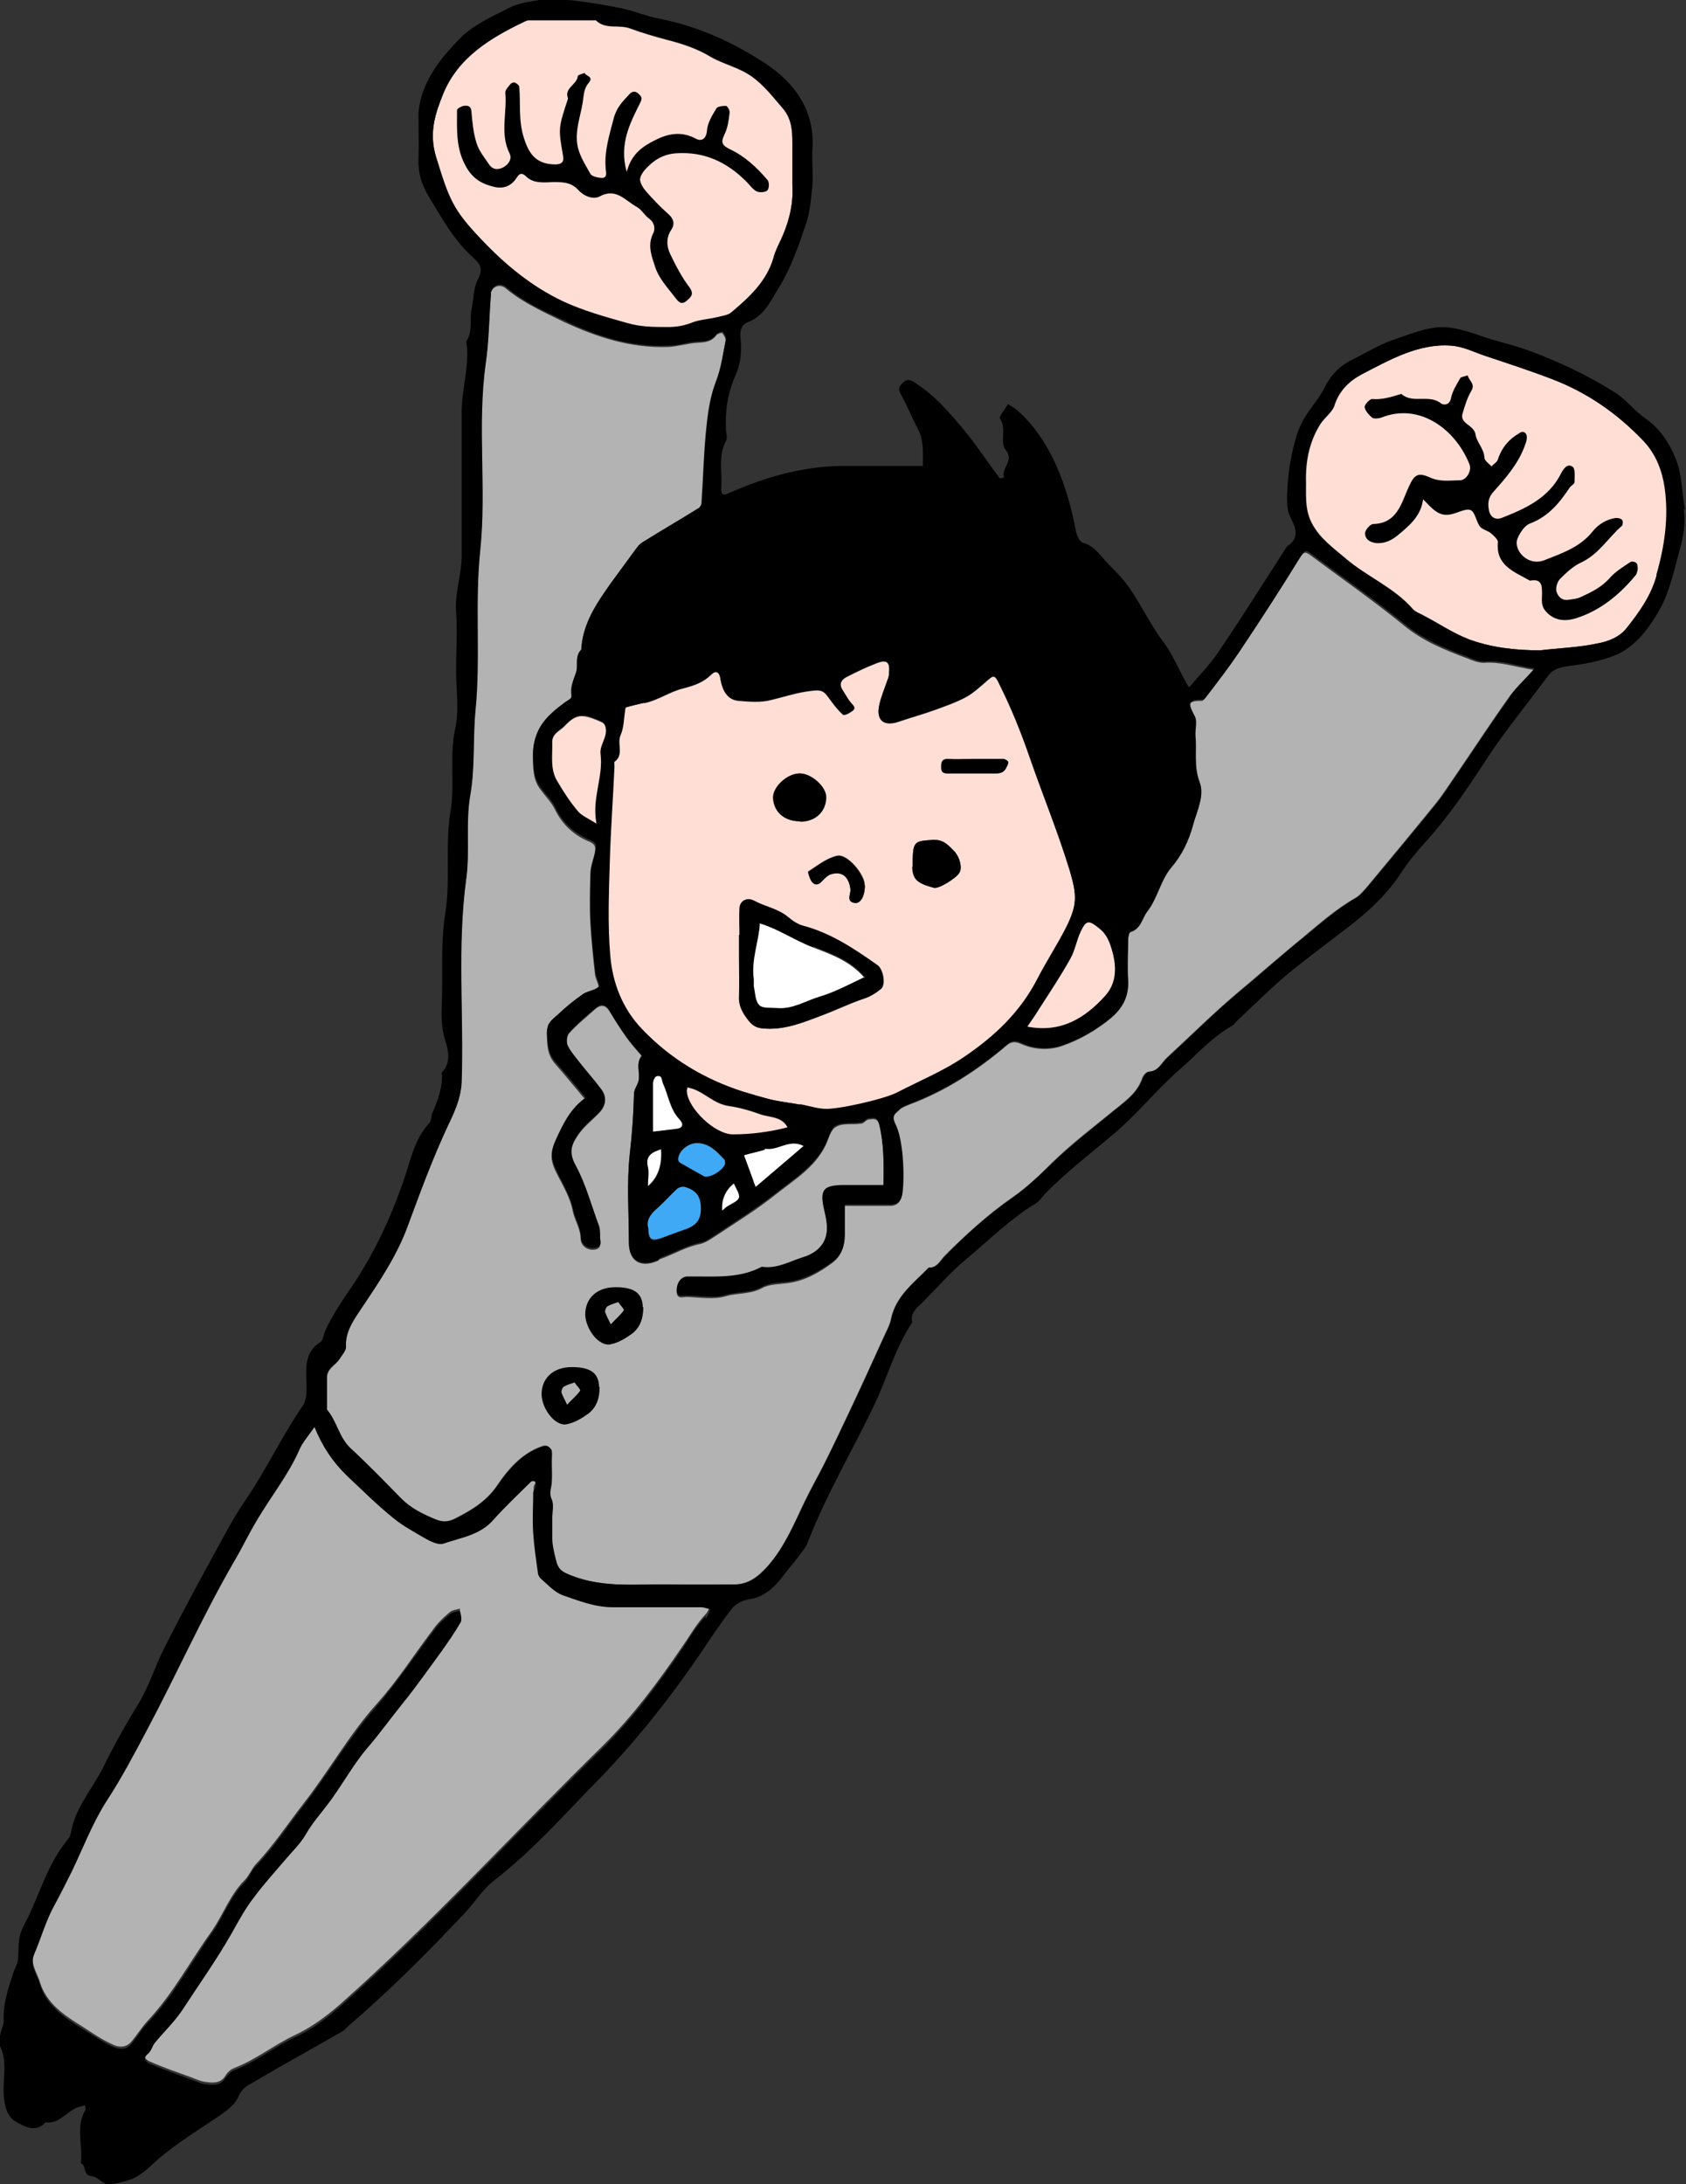
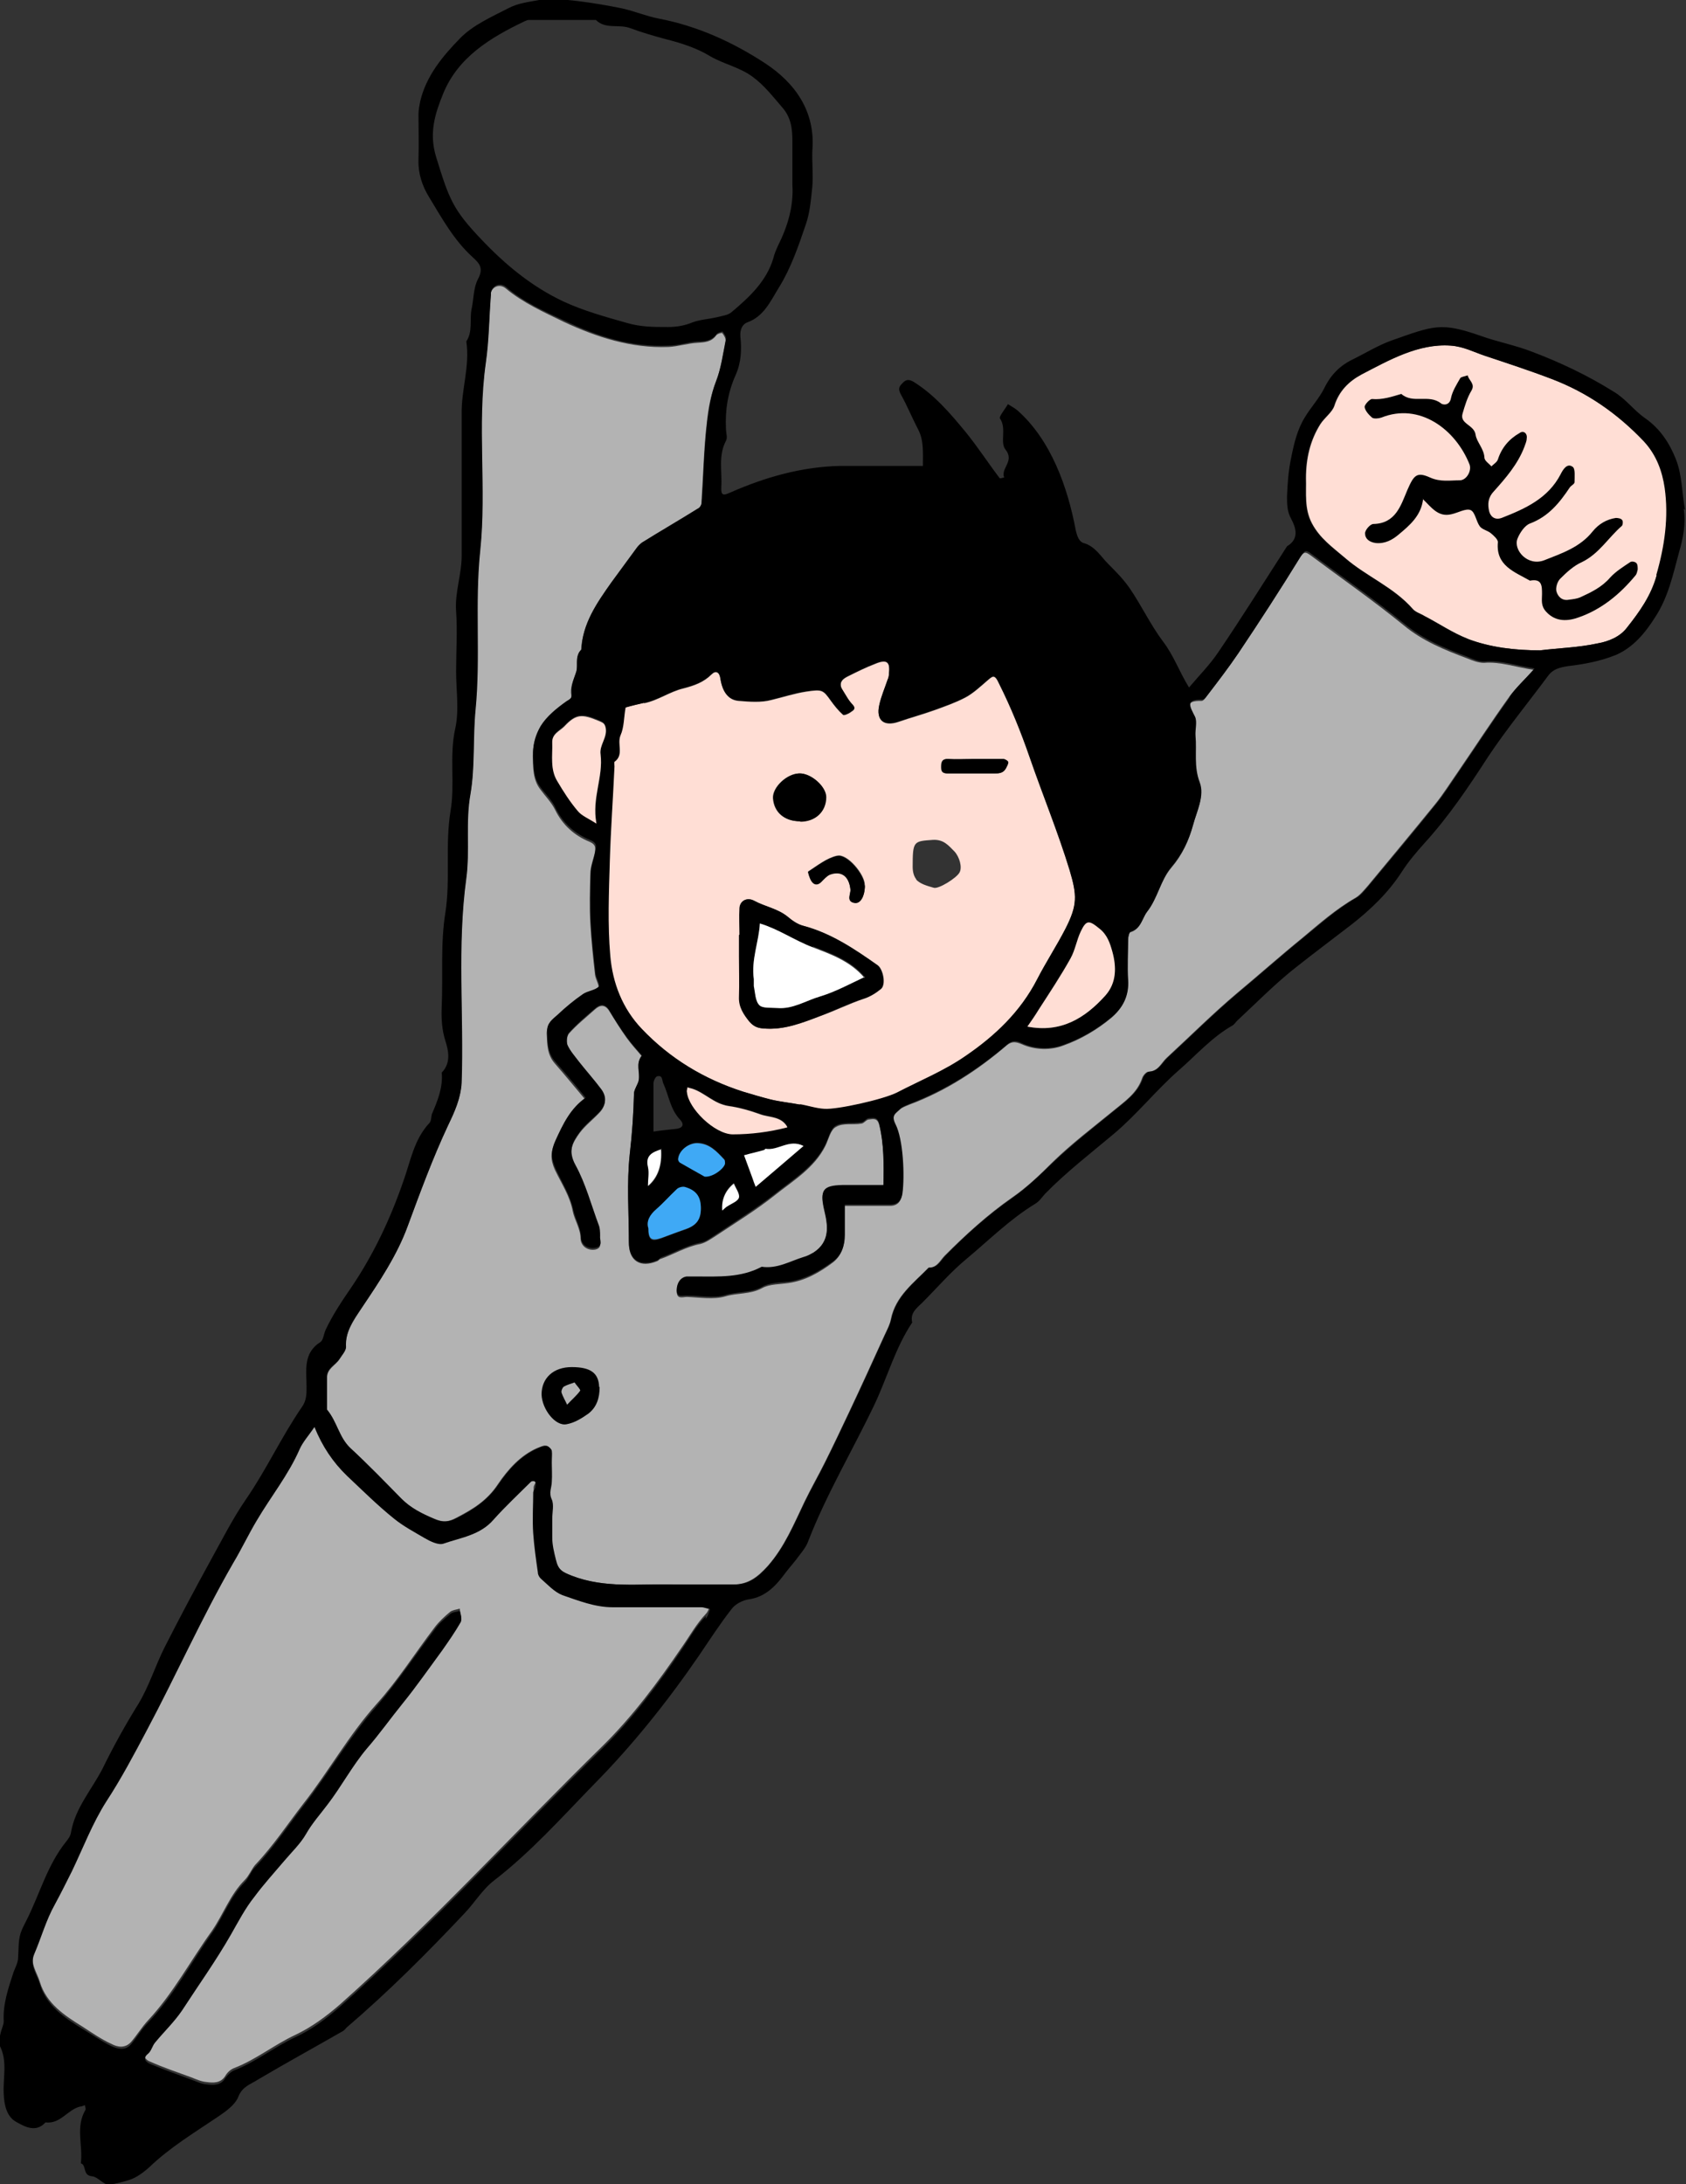
<svg xmlns="http://www.w3.org/2000/svg" width="363" height="470.2" version="1.1" viewBox="0 0 363 470.2">
  <rect x="0" y="0" width="363" height="470.2" fill="#333333" stroke="none" />
  <g>
    <g id="_レイヤー_1" data-name="レイヤー_1">
      <path d="M70.4,296.5v6.9c2,2.5,2.5,5.9,5,8.3,3.8,3.5,7.3,7.3,11,10.9,2,2,4.4,3.2,7,4.3,2,.9,3.3.7,4.9-.2,3.5-1.8,6.6-3.7,8.9-7.2,2.1-3.1,4.8-6.2,8.5-7.8.6-.2,1.3-.6,1.8-.5.5,0,1.1.6,1.2,1,.2.8,0,1.7,0,2.6,0,1.4.1,2.8,0,4.1-.1,1.3-.8,2.4,0,3.9.5,1.1.1,2.7.1,4.1s0,2.8,0,4.1c0,1.6.4,3.2.8,4.8.6,2.2,1.4,2.6,3.4,3.4,7.2,2.8,14.6,1.7,21.9,1.9,4.3.1,8.6,0,12.9,0,3.3,0,5.3-1.6,7.5-4,3.6-4.1,5.6-9,7.9-13.8,1.4-2.9,3-5.7,4.4-8.5,1.8-3.6,3.5-7.2,5.2-10.8,2.6-5.5,5.1-11,7.6-16.5.5-1.1,1.2-2.3,1.4-3.5,1-5,4.9-7.8,8.1-11.1,1.9,0,2.5-1.6,3.5-2.6,4.5-4.5,9.2-8.8,14.5-12.5,3.2-2.2,6-4.9,8.7-7.6,4.1-4,8.6-7.4,13-11,2.4-2,5.2-3.8,6.3-7.1.2-.6.9-1.4,1.4-1.4,2.1-.1,2.7-1.9,3.9-3,5-4.6,9.8-9.4,15-13.8,4.8-4,9.4-8.1,14.2-12,3.6-3,7.2-6.2,11.4-8.6,1-.6,1.8-1.6,2.6-2.5,4.9-5.9,9.8-11.8,14.6-17.7,1.7-2.1,3.2-4.5,4.8-6.8,3.7-5.4,7.2-10.8,11-16.1,1.4-2,3.3-3.7,5.4-6-4-.6-7.2-1.8-10.7-1.5-1.2,0-2.5-.5-3.7-1-4.8-1.8-9.5-3.7-13.6-7.1-6.5-5.3-13.4-10.1-20.1-15.1-1-.7-1.3-.8-2.2.5-4.3,7-8.8,14-13.4,20.8-2.1,3.1-4.4,6.1-6.7,9.1-.3.4-.7,1-1.1,1-3.8-.1-2.7,1.5-1.6,3.7.6,1.1,0,2.7.2,4.1.3,3.3-.4,6.6.9,10,1.1,3-.6,6.1-1.4,9.1-.9,3.3-2.3,6.3-4.6,9-2.4,2.8-3,6.7-5.3,9.6-1.1,1.4-1.3,3.6-3.5,4.3-.3,0-.5,1.1-.6,1.7,0,2.9-.2,5.9,0,8.8.2,3.3-1.1,5.8-3.5,7.9-3.1,2.6-6.7,4.7-10.4,6-2.6,1-6,1-8.9-.3-1.2-.5-2.1-.7-3.2.2-6.3,5.4-13.2,9.9-21,12.8-.7.3-1.6.6-2.1,1.1-.8.8-2,1.3-1,3.3,1.7,3.3,2,11.2,1.5,14.9-.2,1.5-.9,2.5-2.6,2.5-3.1,0-6.2,0-9.8,0,0,2.4,0,4.5,0,6.5,0,2.3-.7,4.3-2.5,5.7-2.8,2.1-5.9,3.9-9.5,4.4-1.9.3-4.1.2-5.7,1.1-2.6,1.4-5.4,1-8,1.8-2.5.7-5.5.2-8.2.1-.9,0-2.2.6-2.2-1.2,0-1.5.8-2.8,2.1-2.9.7,0,1.4,0,2.1,0,4.8,0,9.7.3,14.1-2.1,3.3.5,6-1.2,9-2.1.8-.2,1.5-.6,2.2-1,3.5-2.3,3.1-5.8,2.3-9.1-1-4.3-.5-5.3,3.8-5.4,2.9,0,5.8,0,8.9,0,.1-4.6.2-8.9-.9-13.2-.4-1.6-1.3-1.3-2.2-1.2-.6,0-1.1.9-1.7.9-1.8.3-3.9-.2-5.4.7-1.2.6-1.6,2.7-2.3,4.1-2.4,4.8-7,7.5-11,10.7-3.9,3.1-8.3,5.8-12.5,8.6-1.1.7-2.2,1.5-3.4,1.8-3.1.6-5.7,2.2-8.5,3.2-.3,0-.5.4-.8.5-3.6,1.5-6.1,0-6.1-3.9,0-6.4-.5-12.8.2-19.1.5-4.4.8-8.7.9-13,0-.9.7-1.8,1-2.7.4-1.8-.8-3.8.7-5.4-1.1-1.3-2.3-2.6-3.3-4-1.3-1.8-2.5-3.8-3.7-5.7-.9-1.5-2-1.4-3.1-.4-1.9,1.7-3.9,3.3-5.6,5.2-.5.6-.6,2-.3,2.7.6,1.3,1.6,2.5,2.5,3.6,1.5,2,3.2,3.8,4.7,5.8,1.2,1.7,1.1,3.4-.3,4.9-1.4,1.5-3.1,2.8-4.3,4.4-1.5,2.1-2.7,4.1-1,7.2,2.2,4,3.4,8.5,5,12.9.3.8.4,1.7.3,2.5-.1.9.7,2.1-.9,2.5-1.5.3-3.1-.6-3.2-2.3,0-2.2-1.3-4-1.7-6-.6-3.2-2.4-5.9-3.8-8.8-1-2.2-1-3.8,0-6,1.6-3.5,3.2-6.9,6.5-9.2-2.2-2.6-4.3-5.2-6.5-7.7-1.7-1.9-1.7-4.1-1.8-6.5,0-1.9,1.3-2.7,2.3-3.7,1.7-1.6,3.5-3,5.4-4.4,1-.7,2.6-.8,3.4-1.6.4-.4-.6-2-.7-3-.4-3.6-.8-7.3-1-10.9-.2-3.6-.1-7.2,0-10.8,0-1.6.7-3.2,1-4.7.1-.9.2-1.6-1.2-2.2-3.2-1.3-5.8-3.6-7.4-6.9-.8-1.6-2.1-2.9-3.2-4.4-1.6-2.1-1.5-4.6-1.6-7.1,0-2.3.6-4.4,1.6-6.1,1.3-2.1,3.4-3.8,5.5-5.3.8-.5,1.3-.7,1.2-1.7-.3-1.7.4-3.2,1-4.8.5-1.5-.4-3.4,1.1-4.7.2-5.7,3.3-10,6.4-14.4,1.8-2.5,3.7-5,5.5-7.5.3-.4.7-.8,1.1-1.1,4-2.4,8-4.8,12-7.3.4-.3.8-.9.9-1.4.4-5.9.5-11.8,1.2-17.7.3-2.8.8-5.7,1.9-8.5,1.1-2.8,1.5-5.9,2.1-8.9.1-.5-.3-1.2-.7-1.7,0-.1-1,.1-1.3.5-1,1.4-2.4,1.5-4,1.6-2.1.1-4.2.8-6.3.9-8,.3-15.4-2.1-22.5-5.4-4.3-2.1-8.8-4.1-12.5-7.2-1.3-1.1-3-.4-3.3,1.2,0,.2,0,.3,0,.5-.3,4.9-.4,9.7-1.1,14.6-1.9,13.4.2,27-1.2,40.4-1.2,11.5,0,22.9-1,34.2-.6,6.1,0,12.2-1.1,18.1-1.1,6.1,0,12.2-.9,18.2-2,14.7-.4,29.4-1,44-.1,3.3-1.5,6.2-2.9,9.1-3.3,7.1-6,14.4-8.7,21.7-2.3,6.3-6.2,12-9.9,17.6-1.7,2.6-3.5,5.1-3.4,8.4,0,.8-.8,1.7-1.3,2.5-.9,1.4-2.7,2-2.7,4.1Z" fill="#b3b3b3" fill-rule="evenodd" />
      <path d="M67.7,306.7c-1.2,1.8-2.5,3.1-3.2,4.8-2.3,5.6-6.1,10.2-9.2,15.3-1.8,3-3.4,6.2-5.1,9.2-6.8,11.8-12.3,24.2-18.7,36.2-2.7,5.1-5.4,10.2-8.6,15.1-3,4.6-5,10-7.4,15-1.2,2.4-2.4,4.9-3.7,7.2-1.9,3.4-2.8,7.1-4.4,10.6-1.1,2.5.6,4.5,1.2,6.6,1.4,4.6,5.3,7.2,9.2,9.6,2,1.3,4,2.7,6.2,3.7,1.3.7,2.9,1,4.2-.4,1.3-1.5,2.3-3.2,3.7-4.7,5.4-5.8,9.1-12.8,13.7-19.2,2.5-3.6,3.9-7.8,7.1-11,.9-.9,1.4-2.2,2.2-3.2,3.9-4.1,7-8.8,10.4-13.2,5.5-7,9.8-14.8,15.8-21.5,4.6-5.1,8.3-11,12.5-16.5.9-1.2,2.1-2.3,3.3-3.3.5-.4,1.4-.5,2.1-.7,0,.8.5,1.8.2,2.4-1.2,2.1-2.5,4.1-4,6.1-2.8,3.8-5.5,7.8-8.5,11.4-2.6,3.2-5,6.6-7.7,9.7-3.2,3.8-5.5,8.1-8.5,12.1-1.5,2-3.3,4-4.6,6.3-1.2,2.1-3.1,3.9-4.7,5.8-2.1,2.6-4.4,5.1-6.4,7.7-1.9,2.6-3.5,5.5-5.1,8.2-3.2,5.6-7,10.9-10.5,16.3-1.6,2.5-3.9,4.6-5.8,6.9-.6.7-.8,1.9-1.5,2.4-1.4,1.1-.4,1.9.4,2.2,2.9,1.3,5.9,2.3,8.9,3.4,1,.4,2.1.9,3.2,1,1.5.2,3.1.3,4.1-1.3.4-.7,1.1-1.4,1.9-1.7,4.7-1.8,8.6-5,13.1-7.1,3.6-1.7,6.7-4,9.7-6.6,19.8-17.6,37.6-37.1,56.5-55.6,6.5-6.4,12-13.8,17.1-21.3,1.7-2.4,3.1-5,5.2-7.2.5-.5.7-1.4,1-2.1-.6-.2-1.2-.4-1.9-.4-3.4,0-6.9,0-10.3,0s-5.9,0-8.8,0c-3.8,0-7.4-1.3-10.8-2.6-1.8-.6-3.2-2.3-4.7-3.6-.3-.3-.6-.8-.6-1.3-.4-2.8-.8-5.6-1-8.4-.2-2.9,0-5.9,0-8.8,0-.4.4-.9.5-1.3,0-.3,0-.8-.1-1-.2-.2-.8-.1-.9,0-2.7,2.7-5.5,5.2-8,8.1-2.9,3.3-7.1,3.8-10.8,5.2-1.1.4-2.9-.5-4.1-1.2-2.2-1.4-4.5-2.5-6.6-4.2-3.5-2.9-6.8-6.1-10.1-9.2-3-2.9-5.2-6.3-7-10.5Z" fill="#b3b3b3" fill-rule="evenodd" />
      <path d="M138.7,151.4c3-.6,5.5-2.5,8.5-3.2,2.3-.6,4.3-1.3,6-3,.9-.9,1.7-.5,1.9.9.4,2.7,1.6,4.6,3.9,4.8,2.4.2,4.9.4,7.1-.2,2.5-.6,4.9-1.4,7.5-1.8,3.4-.5,3.6-.4,5.3,2,.8,1.1,1.6,2.1,2.6,3,.2.2,1.2-.2,1.7-.6.4-.3,1.2-.6.4-1.5-.9-.9-1.5-2.1-2.2-3.2-.8-1.2-.4-2.2,1-2.9,2-1,4-2,6.1-2.8,2.4-1,3.2-.4,2.9,2.1,0,.5-.1,1-.3,1.4-.6,1.8-1.4,3.6-1.8,5.5-.7,3.2,1,4.6,4.2,3.5,2.6-.9,5.2-1.6,7.7-2.5,2.2-.8,4.5-1.6,6.6-2.7,1.7-.9,3.2-2.3,4.7-3.6,1.2-1,1.6-1.6,2.6.6,2.6,5.2,4.7,10.4,6.6,15.9,2.8,8.1,6.1,16.1,8.6,24.3,1.6,5.4,1.7,7.5-.9,12.6-1.9,3.7-4.2,7.2-6.1,10.9-3.6,7-9.1,12.2-15.4,16.5-4.6,3.2-9.8,5.3-14.8,7.9-3,1.5-12.9,3.7-15.6,3.5-1.8-.1-3.5-.7-5.3-1-2.1-.4-4.2-.6-6.3-1.1-2-.5-4-1.1-6-1.7-8.4-2.7-15.7-7.1-21.8-13.5-4.2-4.4-6.3-9.9-6.8-15.7-.6-6.8-.3-13.8-.1-20.6.2-6.7.7-13.5,1-20.2,0-.3-.1-.9,0-1,2.1-1.5.5-3.8,1.3-5.7.8-1.8.7-3.9,1.1-6,1.4-.4,2.7-.7,4-1ZM159.2,214.6c0,2.2,1,3.7,2.2,5.3.8,1,1.6,1.4,3,1.5,4.4.4,8.4-1.2,12.3-2.7,3.1-1.1,6.1-2.6,9.3-3.7,1.3-.4,2.6-1.2,3.7-2.1,1.1-.9.5-4.2-.7-5.1-5-3.5-10-6.9-16-8.5-1.2-.3-2.4-1.1-3.3-1.9-2.2-1.8-4.9-2.2-7.3-3.5-1.5-.8-3,0-3.1,1.6-.1,1.9,0,3.8,0,5.7v4.6c0,2.9,0,5.8,0,8.7ZM177.8,171.6c0-2.3-3.3-5.2-5.8-5.1-2.7.1-5.7,3-5.6,5.3.2,3.1,2.5,5,5.8,5,3.3,0,5.6-2.2,5.6-5.3ZM197.2,189.3c.9,1,2.4,1.4,3.8,1.8,1,.4,5-2.1,5.6-3.3.6-1.1,0-3.3-1.1-4.5-1.3-1.3-2.3-2.6-4.6-2.5-4.2.3-4.4.2-4.4,5.8,0,.3,0,1.8.8,2.7ZM180.2,184.2c-2.2.5-4.2,2.1-6.2,3.4-.1,0,.3,1.4.7,2,.5.8,1.3,1,2.1.2.6-.6,1.2-1.3,1.9-1.6,2.5-.9,4.1.4,4.4,3.2.1,1-1,2.6.9,2.9,1.2.2,2.1-1.3,2.2-3.3,0-.2,0-.3,0-.5,0-2.3-3.8-6.8-5.9-6.3ZM204.2,163.4c-1.5-.1-1.6.7-1.6,1.8,0,1.2.6,1.3,1.6,1.3,3.2,0,6.5,0,9.7,0,1.1,0,2,0,2.6-1.1.2-.4.5-.9.5-1.3,0-.3-.7-.7-1-.7-2.2,0-4.4,0-6.7,0s-3.4.1-5.1,0Z" fill="#ffded5" fill-rule="evenodd" />
-       <path d="M170.6,39.8c.3,4.7-1,9-3.1,13.2-.4.9-.8,1.8-1,2.7-1.5,5-5.2,8.4-9,11.6-.8.7-2.1.8-3.2,1.1-1.7.4-3.6.5-5.2,1.1-1.7.7-3.4,1-5.3,1-3,0-5.9,0-8.9-.9-4.6-1.3-9.3-2.6-13.6-4.6-6.8-3.2-12.5-7.9-17.7-13.4-6.1-6.4-6.9-8.6-9.7-17.7-1.6-5.2-.2-9.4,1.5-13.6,3.2-7.9,10.2-12.1,17.5-15.6.3-.1.6-.3.9-.3,4.8,0,9.6,0,14.5,0,2.1,2.1,5,.8,7.5,1.8,2.4.9,5.2,1.7,7.8,2.4,3.2.8,6.5,1.9,9.3,3.6,2.9,1.7,6.2,2.3,9.1,4.4,2.6,1.9,4.4,4.3,6.4,6.6,2.4,2.7,2.2,5.8,2.2,8.9,0,1.2,0,2.4,0,3.6s0,2.8,0,4.1Z" fill="#ffded5" fill-rule="evenodd" />
      <path d="M316,137.5c-3.3-1.3-6.2-3.3-9.3-4.9-.8-.5-1.9-.8-2.5-1.5-4.1-4.7-10-7-14.6-11-2.7-2.3-5.4-4.2-7.1-7.4-1.7-3.2-1.2-6.5-1.3-9.8,0-4.2.9-8.1,3.1-11.6.9-1.4,2.5-2.5,3-3.9,1-3.2,3.1-5.3,5.9-6.8,5.8-3,12.2-6.7,19.2-6.2,2.8.2,5,1.4,7.4,2.2,4.8,1.6,9.7,3.2,14.4,5,7.6,2.9,14.1,7.4,19.8,13.4,2.8,3,4,6.6,4.5,10,.9,6.3,0,12.6-1.8,18.8-1.2,4.4-3.7,7.9-6.4,11.3-1.5,2-4,3-6.3,3.4-4.1.9-8.3,1-12.4,1.5-5.4,0-10.7-.6-15.7-2.5Z" fill="#ffded5" fill-rule="evenodd" />
      <path d="M362.8,109.8c-.7-3.7-.6-7.5-2-11-1.4-3.5-3.4-6.5-6.5-8.7-2.5-1.7-4.2-4.2-6.9-5.8-5.6-3.5-11.5-6.3-17.6-8.6-3.6-1.4-7.4-2.1-11-3.4-8.6-3-10.1-2.2-19.2,1-2.8,1-5.4,2.6-8.2,4-2.8,1.3-4.8,3.3-6.2,6.1-1.1,2.3-3,4.3-4.3,6.5-1.6,2.6-2.3,5.6-2.9,8.6-.6,2.8-.8,5.6-.9,8.4,0,1.6,0,3.2.9,4.8,1,1.9,1.8,4.3-.9,5.9-4.9,7.6-9.7,15.3-14.8,22.8-1.8,2.7-4.2,5.1-6.3,7.6-2.1-3.4-3.3-6.9-5.6-9.9-2.7-3.6-4.6-7.7-7.2-11.5-1.4-2-3-3.6-4.6-5.2-1.6-1.6-2.8-3.8-5.3-4.5-1-.3-1.4-1.5-1.7-2.8-1.7-9.1-5.3-19.4-12.6-25.8-.6-.5-1.4-.9-2-1.3-.6,1.1-2,2.7-1.7,3.1,1.5,2.2-.1,5.1,1.2,6.7,2,2.5-1.1,4-.3,6-.3,0-.9.3-1,.1-2.5-3.3-4.7-6.7-7.3-9.9-3.3-4-6.7-8-11.2-10.8-1.2-.7-1.8-.4-2.5.4-.7.7-.8,1.2-.3,2.2,1.4,2.5,2.5,5.2,3.8,7.7,1.2,2.3,1,4.8,1,7.8h-10.1c-2.6,0-5.2,0-7.8,0-8.2.2-16,2.4-23.5,5.7-1.7.8-2.1.6-2-1.2.2-3.3-.7-6.7,1-9.9.4-.7,0-1.7,0-2.6-.2-4,.4-7.8,2.1-11.6,1.2-2.7,1.3-5.5,1-8.3-.1-1.4.4-2.6,1.5-3,3.6-1.3,5-4.6,6.8-7.5,2.6-4.2,4.2-8.9,5.8-13.6.9-2.6,1.1-5.4,1.4-8.2.2-2.6-.1-5.2,0-7.7.7-8.5-3.8-14.6-10.2-18.8-6.9-4.5-14.5-8-22.9-9.6-2.6-.5-5.2-1.6-7.9-2.2-5.4-1.1-14.1-2.5-17.8-1.8-2.2.4-4.6.7-6.5,1.7-3.7,1.9-7.8,3.7-10.6,6.6-3.7,3.8-7.2,8-8.5,13.4-.2,1-.4,2-.4,2.9,0,3.3.1,6.6,0,9.8-.1,2.9.8,5.6,2.2,7.9,2.8,4.6,5.4,9.4,9.5,13.1,1.4,1.3,2.4,2.3,1.1,4.7-1,1.9-.9,4.4-1.4,6.6-.4,2.2.3,4.7-1.1,6.8.8,5.3-1.1,10.4-1,15.6,0,10.2,0,20.3,0,30.5,0,4.1-1.5,7.9-1.2,12,.3,4.3,0,8.6,0,12.9s.7,8.4-.2,12.4c-1.3,5.9,0,11.9-1,17.7-1.2,7.3,0,14.7-1.1,21.8-1.1,6.8-.5,13.5-.8,20.3-.1,2.4,0,4.9.8,7.4.6,1.9,1.3,4.7-.8,6.8.3,3.2-.9,6.1-2.1,8.9-.2.6-.1,1.4-.5,1.9-3.4,3.6-4.1,8.3-5.7,12.7-2.8,8.1-6.4,15.7-11.2,22.8-2,2.9-4,5.9-5.5,9.1-.4.9-.5,2.2-1.1,2.6-3.8,2.4-3,6.1-3,9.7,0,1.5,0,2.9-1,4.3-4.4,6.4-7.6,13.4-12,19.8-2.9,4.2-5.2,8.8-7.7,13.3-3.4,6.2-6.7,12.4-9.9,18.7-2,4-3.3,8.3-5.6,12.1-2.8,4.5-5.4,9.2-7.7,13.9-2.3,4.5-5.9,8.5-6.8,13.7-.1.8-.6,1.5-1.1,2.1-4,5-5.6,11.1-8.4,16.7-1.8,3.5-1.7,3.5-1.9,8.2,0,1.1-.6,2.1-1,3.2-1.1,3.4-2.3,6.8-2.1,10.5,0,.8-.4,1.5-.6,2.3-.2,1-.7,2.2-.3,2.9,1.8,3.4.7,7,.9,10.5.1,2.5.7,4.9,2.7,6,1.8,1,4.2,2.4,6.3.1,3.2.4,4.7-2.7,7.4-3.4.4,0,.7-.2,1.1-.3,0,.3.2.7.1,1-2.2,3.7-.5,7.7-1,11.5,1.3.4.3,2.6,2.4,2.8,1.3.1,2.6,2,3.8,1.8,1.4-.2,2.9-.6,4.2-1,1.6-.5,3.2-1.7,4.5-2.9,4.3-4.1,9.4-7.2,14.3-10.5,1.8-1.2,4-2.7,4.7-4.5.9-2.3,2.7-2.7,4.2-3.7,6.1-3.6,12.3-7,18.4-10.5.3-.2.5-.5.7-.7,9-7.7,17.3-16,25.4-24.6,2.2-2.3,3.9-5.2,6.4-7.1,7.9-6.1,14.5-13.5,21.4-20.6,8.4-8.5,15.9-17.9,22.7-27.8,2.3-3.4,4.5-6.8,7-10,.8-1.1,2.4-1.9,3.7-2.1,3.7-.5,6-3.1,7.9-5.7,1-1.3,2.1-2.5,3.1-3.9.7-.9,1.4-1.8,1.8-2.9,4-10.3,9.7-19.8,14.4-29.7,2.7-5.8,4.4-12,8-17.4-.5-2.1,1-3.1,2.2-4.3,3.2-3.2,6.1-6.6,9.5-9.4,4.8-4,9.3-8.5,14.7-11.8.9-.5,1.5-1.4,2.2-2.2,4.6-4.7,9.8-8.7,14.8-12.9,5-4.2,9.1-9.4,14-13.7,3.8-3.3,7.1-7.1,11.5-9.6.4-.2.7-.7,1.1-1.1,4.2-3.9,8.3-8.1,12.8-11.6,3.8-3,7.8-6,11.7-9,4.1-3.2,8-6.9,10.9-11.4,1.4-2.2,3.2-4.3,4.9-6.2,5.2-5.7,9.5-12.1,13.7-18.6,4-6,8.6-11.6,12.9-17.4,1.1-1.5,2.5-1.8,4.3-2.1,3.5-.4,7.1-1.1,10.3-2.4,3.7-1.6,6.3-4.7,8.5-8.2,2.8-4.3,3.8-9.1,5.1-13.9.9-3.1,1.5-6.2,1-9.4ZM142.4,247.4q.4,5.3-2.8,8c0-1.5.2-2.9,0-4.1-.6-2.6,1-3.2,2.9-3.8ZM140.7,233.2c0-.5.4-1.4.8-1.5,1.2-.3,1,.8,1.3,1.5,1.2,2.6,1.5,5.6,3.6,7.8,1,1.1.6,1.8-.7,2-1.6.2-3.1.3-5,.6,0-3.5,0-6.9,0-10.4ZM141.3,260.4c1.5-1.4,2.9-2.9,4.4-4.3.4-.4,1.2-.6,1.7-.5,2.5.7,3.5,2.1,3.5,4.6,0,2.5-1.1,3.7-3.6,4.6-1.7.5-3.3,1.2-4.9,1.8-2.2.8-2.8.4-2.8-2.1-.5-1.5.3-2.9,1.7-4.1ZM146.4,250.2c-.2-.1-.4-.5-.4-.7.2-1.8,2.2-3.5,4.1-3.5,2.6,0,4.2,1.8,5.8,3.5.2.2.2.6.2.9-.2,1.1-2.7,2.9-4.4,2.8-1.5-.8-3.4-1.9-5.3-3ZM158,254.7c.4,1,1.3,2.2,1.1,3-.2.8-1.7,1.3-2.5,1.9-.4.3-.7.6-1.1.9q-.3-3.6,2.5-5.9ZM157.7,244.1c-3.9,0-9.5-5.5-9.8-9.1,0-.3,0-.6.1-1,.4.1.7.2,1.1.3,2.7.9,4.6,3.2,7.7,3.7,2.3.4,4.7,1,6.9,1.8,2,.7,4.5.4,5.8,2.7-4,1-7.8,1.5-11.8,1.5ZM164.4,247.6c.1,0,.3-.4.4-.3,2.6.5,5-2.2,8.2-.6-3.6,3.1-6.9,5.9-10.3,8.8-.2-.7-.4-1.3-.7-1.9-.6-1.6-1.2-3.3-1.8-4.9,1.4-.4,2.8-.7,4.2-1.1ZM172.3,237.8c-2.1-.4-4.2-.6-6.3-1.1-2-.5-4-1.1-6-1.7-8.4-2.7-15.7-7.1-21.8-13.5-4.2-4.4-6.3-9.9-6.8-15.7-.6-6.8-.3-13.8-.1-20.6.2-6.7.7-13.5,1-20.2,0-.3-.1-.9,0-1,2.1-1.5.5-3.8,1.3-5.7.8-1.8.7-3.9,1.1-6,1.4-.4,2.7-.7,4-1,3-.6,5.5-2.5,8.5-3.2,2.3-.6,4.3-1.3,6-3,.9-.9,1.7-.5,1.9.9.4,2.7,1.6,4.6,3.9,4.8,2.4.2,4.9.4,7.1-.2,2.5-.6,4.9-1.4,7.5-1.8,3.4-.5,3.6-.4,5.3,2,.8,1.1,1.6,2.1,2.6,3,.2.2,1.2-.2,1.7-.6.4-.3,1.2-.6.4-1.5-.9-.9-1.5-2.1-2.2-3.2-.8-1.2-.4-2.2,1-2.9,2-1,4-2,6.1-2.8,2.4-1,3.2-.4,2.9,2.1,0,.5-.1,1-.3,1.4-.6,1.8-1.4,3.6-1.8,5.5-.7,3.2,1,4.6,4.2,3.5,2.6-.9,5.2-1.6,7.7-2.5,2.2-.8,4.5-1.6,6.6-2.7,1.7-.9,3.2-2.3,4.7-3.6,1.2-1,1.6-1.6,2.6.6,2.6,5.2,4.7,10.4,6.6,15.9,2.8,8.1,6.1,16.1,8.6,24.3,1.6,5.4,1.7,7.5-.9,12.6-1.9,3.7-4.2,7.2-6.1,10.9-3.6,7-9.1,12.2-15.4,16.5-4.6,3.2-9.8,5.3-14.8,7.9-3,1.5-12.9,3.7-15.6,3.5-1.8-.1-3.5-.7-5.3-1ZM129.3,162.3c.7,4.9-1.9,9.5-.9,14.8-1.7-1.1-3.2-1.7-4-2.7-1.6-2-3-4.2-4.4-6.4-1.6-2.6-1-5.5-1.1-8.3,0-1.9,1.6-2.5,2.6-3.5,2.6-2.7,3.9-2.7,7.4-1.2.9.4,1.2.5,1.5,1.5.5,2.1-1.3,3.8-1.1,5.7ZM223.6,217.4c2.3-3.7,4.7-7.3,6.9-11.1,1-1.8,1.3-3.9,2.2-5.8,1.2-2.6,1.8-2.4,4-.6,1.7,1.4,2.3,3.2,2.8,5,.9,3.3.9,6.6-1.5,9.4-4.4,4.9-9.6,8.1-16.8,6.7.9-1.3,1.6-2.5,2.4-3.6ZM93.9,33.8c-1.6-5.2-.2-9.4,1.5-13.6,3.2-7.9,10.2-12.1,17.5-15.6.3-.1.6-.3.9-.3,4.8,0,9.6,0,14.5,0,2.1,2.1,5,.8,7.5,1.8,2.4.9,5.2,1.7,7.8,2.4,3.2.8,6.5,1.9,9.3,3.6,2.9,1.7,6.2,2.3,9.1,4.4,2.6,1.9,4.4,4.3,6.4,6.6,2.4,2.7,2.2,5.8,2.2,8.9,0,1.2,0,2.4,0,3.6s0,2.8,0,4.1c.3,4.7-1,9-3.1,13.2-.4.9-.8,1.8-1,2.7-1.5,5-5.2,8.4-9,11.6-.8.7-2.1.8-3.2,1.1-1.7.4-3.6.5-5.2,1.1-1.7.7-3.4,1-5.3,1-3,0-5.9,0-8.9-.9-4.6-1.3-9.3-2.6-13.6-4.6-6.8-3.2-12.5-7.9-17.7-13.4-6.1-6.4-6.9-8.6-9.7-17.7ZM152,347.9c-2.1,2.1-3.5,4.7-5.2,7.2-5.1,7.5-10.6,14.9-17.1,21.3-18.9,18.5-36.7,38-56.5,55.6-3,2.6-6,4.9-9.7,6.6-4.5,2.1-8.4,5.3-13.1,7.1-.7.3-1.4,1-1.9,1.7-1,1.6-2.6,1.5-4.1,1.3-1.1-.1-2.1-.6-3.2-1-3-1.1-6-2.2-8.9-3.4-.7-.3-1.8-1.1-.4-2.2.7-.6.9-1.7,1.5-2.4,1.9-2.3,4.1-4.4,5.8-6.9,3.5-5.4,7.3-10.7,10.5-16.3,1.6-2.8,3.1-5.7,5.1-8.2,2-2.7,4.2-5.1,6.4-7.7,1.6-1.9,3.5-3.7,4.7-5.8,1.3-2.3,3.1-4.3,4.6-6.3,3-3.9,5.3-8.3,8.5-12.1,2.7-3.1,5.1-6.5,7.7-9.7,3-3.7,5.7-7.6,8.5-11.4,1.4-2,2.8-4,4-6.1.3-.6,0-1.6-.2-2.4-.7.2-1.6.2-2.1.7-1.2,1-2.4,2-3.3,3.3-4.2,5.5-8,11.3-12.5,16.5-5.9,6.7-10.3,14.4-15.8,21.5-3.4,4.4-6.5,9.1-10.4,13.2-.9.9-1.3,2.3-2.2,3.2-3.2,3.2-4.6,7.5-7.1,11-4.5,6.4-8.2,13.4-13.7,19.2-1.4,1.4-2.4,3.2-3.7,4.7-1.2,1.4-2.8,1-4.2.4-2.2-1.1-4.2-2.5-6.2-3.7-3.9-2.4-7.8-5-9.2-9.6-.6-2.1-2.3-4.1-1.2-6.6,1.5-3.5,2.5-7.2,4.4-10.6,1.3-2.4,2.5-4.8,3.7-7.2,2.4-5,4.4-10.3,7.4-15,3.2-4.9,5.9-10,8.6-15.1,6.4-12,11.9-24.4,18.7-36.2,1.8-3,3.3-6.2,5.1-9.2,3-5.1,6.8-9.8,9.2-15.3.7-1.6,2-3,3.2-4.8,1.7,4.2,4,7.6,7,10.5,3.3,3.1,6.5,6.3,10.1,9.2,2.1,1.7,4.4,2.9,6.6,4.2,1.2.7,3,1.6,4.1,1.2,3.7-1.3,7.9-1.8,10.8-5.2,2.5-2.8,5.3-5.4,8-8.1.2-.2.8-.2.9,0,.2.2.2.7.1,1,0,.5-.5.9-.5,1.3,0,2.9-.2,5.9,0,8.8.2,2.8.6,5.6,1,8.4,0,.5.3,1,.6,1.3,1.5,1.3,2.9,2.9,4.7,3.6,3.5,1.2,7,2.6,10.8,2.6,2.9,0,5.9,0,8.8,0s6.9,0,10.3,0c.6,0,1.2.3,1.9.4-.3.7-.5,1.6-1,2.1ZM325,150.2c-3.8,5.3-7.3,10.7-11,16.1-1.6,2.3-3,4.6-4.8,6.8-4.8,6-9.7,11.8-14.6,17.7-.8.9-1.6,2-2.6,2.5-4.2,2.4-7.7,5.6-11.4,8.6-4.8,3.9-9.4,8-14.2,12-5.2,4.4-10,9.2-15,13.8-1.2,1.1-1.9,2.9-3.9,3-.5,0-1.2.8-1.4,1.4-1.1,3.3-3.9,5.1-6.3,7.1-4.4,3.6-8.9,7.1-13,11-2.8,2.7-5.6,5.4-8.7,7.6-5.3,3.7-10,7.9-14.5,12.5-1,1-1.7,2.7-3.6,2.6-3.2,3.3-7.1,6.2-8.1,11.1-.3,1.2-.9,2.4-1.4,3.5-2.5,5.5-5,11-7.6,16.5-1.7,3.6-3.4,7.2-5.2,10.8-1.4,2.9-3,5.6-4.4,8.5-2.3,4.8-4.3,9.7-7.9,13.8-2.1,2.4-4.2,4.1-7.5,4-4.3,0-8.6,0-12.9,0-7.3-.2-14.7.9-21.9-1.9-2-.8-2.9-1.2-3.4-3.4-.4-1.6-.8-3.2-.8-4.8,0-1.4,0-2.8,0-4.1s.4-3-.1-4.1c-.7-1.5,0-2.6,0-3.8.1-1.4,0-2.8,0-4.1s.1-1.8,0-2.6c-.1-.4-.8-1-1.2-1-.6,0-1.2.2-1.8.5-3.7,1.6-6.4,4.7-8.5,7.8-2.4,3.5-5.4,5.4-8.9,7.2-1.7.8-2.9,1.1-4.9.2-2.6-1.1-5-2.3-7-4.3-3.6-3.7-7.2-7.4-11-10.9-2.5-2.3-2.9-5.8-5.1-8.3v-6.9c-.2-2.1,1.8-2.7,2.7-4.1.5-.8,1.4-1.7,1.4-2.5-.2-3.4,1.6-5.9,3.4-8.5,3.8-5.6,7.6-11.3,9.9-17.6,2.7-7.3,5.4-14.7,8.7-21.7,1.4-2.9,2.7-5.9,2.9-9.1.5-14.7-1-29.4,1-44,.8-6-.2-12.1.9-18.2,1-5.9.5-12.1,1.1-18.2,1.1-11.3-.2-22.8,1-34.2,1.4-13.4-.7-26.9,1.2-40.4.7-4.8.7-9.7,1.1-14.6,0-.2,0-.3,0-.5.3-1.6,2-2.3,3.3-1.2,3.7,3.2,8.2,5.2,12.5,7.2,7.1,3.4,14.5,5.8,22.5,5.4,2.1,0,4.2-.8,6.3-.9,1.6,0,3-.2,4-1.6.2-.3,1.2-.6,1.3-.5.4.5.8,1.1.7,1.7-.6,3-1,6.1-2.1,8.9-1.1,2.8-1.5,5.7-1.9,8.5-.7,5.8-.8,11.8-1.2,17.6,0,.5-.4,1.2-.9,1.4-4,2.5-8,4.8-12,7.3-.4.3-.8.7-1.1,1.1-1.8,2.5-3.7,5-5.5,7.5-3.1,4.4-6.2,8.8-6.4,14.4-1.5,1.3-.6,3.2-1.1,4.7-.5,1.6-1.2,3-1,4.8.1,1-.4,1.2-1.2,1.7-2.1,1.5-4.2,3.2-5.5,5.3-1,1.7-1.7,3.8-1.6,6.1,0,2.5,0,5,1.6,7.1,1.1,1.5,2.5,2.8,3.2,4.4,1.6,3.3,4.2,5.6,7.4,6.9,1.5.6,1.4,1.3,1.2,2.2-.2,1.6-.9,3.2-1,4.7-.1,3.6-.2,7.2,0,10.8.2,3.7.6,7.3,1,10.9.1,1.1,1.1,2.6.7,3-.8.8-2.4.9-3.4,1.6-1.9,1.3-3.7,2.8-5.4,4.4-1.1,1-2.4,1.8-2.3,3.7.1,2.4.1,4.6,1.8,6.5,2.2,2.5,4.3,5,6.5,7.7-3.3,2.3-4.9,5.7-6.5,9.2-1,2.2-1,3.8,0,6,1.3,2.9,3.1,5.6,3.8,8.8.4,2,1.6,3.8,1.7,6,0,1.7,1.6,2.7,3.2,2.3,1.6-.4.8-1.6.9-2.5,0-.8,0-1.7-.3-2.4-1.6-4.3-2.8-8.9-5-12.9-1.7-3.1-.6-5.1.9-7.1,1.2-1.7,2.9-2.9,4.3-4.4,1.4-1.5,1.6-3.2.3-4.9-1.5-2-3.2-3.9-4.7-5.8-.9-1.2-1.9-2.3-2.5-3.6-.3-.7-.2-2.1.3-2.7,1.7-1.9,3.6-3.5,5.6-5.2,1.1-1,2.2-1.1,3.1.4,1.1,2,2.4,3.9,3.7,5.7,1,1.4,2.2,2.7,3.3,4-1.4,1.7-.3,3.6-.7,5.4-.2.9-.9,1.8-1,2.7-.1,4.4-.4,8.7-.9,13-.7,6.3-.2,12.7-.2,19.1,0,3.9,2.5,5.4,6.1,3.9.3-.1.5-.4.8-.6,2.8-1,5.5-2.6,8.5-3.2,1.2-.2,2.3-1.1,3.4-1.8,4.2-2.8,8.5-5.5,12.5-8.6,4-3.2,8.6-5.9,11-10.7.7-1.4,1.1-3.5,2.3-4.1,1.5-.8,3.6-.4,5.4-.7.6,0,1.1-.9,1.7-.9.9,0,1.8-.4,2.2,1.2,1,4.3,1,8.6.9,13.2-3.1,0-6,0-8.8,0-4.3.1-4.9,1.1-3.9,5.4.8,3.3,1.2,6.8-2.3,9.1-.7.4-1.4.8-2.2,1-2.9.9-5.7,2.6-9,2.1-4.5,2.4-9.3,2.1-14.1,2.1-.7,0-1.4,0-2.1,0-1.3.2-2.1,1.4-2.1,2.9,0,1.8,1.4,1.1,2.2,1.2,2.8,0,5.7.6,8.2-.1,2.6-.8,5.5-.4,8-1.8,1.6-.9,3.8-.9,5.7-1.1,3.6-.5,6.7-2.3,9.6-4.4,1.8-1.3,2.5-3.4,2.5-5.7,0-2,0-4.1,0-6.5,3.6,0,6.7,0,9.8,0,1.7,0,2.4-1,2.6-2.4.5-3.7.2-11.6-1.5-14.9-1-2,.1-2.4,1-3.3.5-.5,1.4-.8,2.1-1.1,7.8-3,14.7-7.4,21-12.8,1.1-.9,2-.8,3.2-.2,2.9,1.3,6.3,1.3,8.9.3,3.7-1.3,7.3-3.4,10.4-6,2.4-2,3.7-4.6,3.5-7.9-.2-2.9,0-5.9,0-8.8,0-.6.2-1.6.6-1.7,2.2-.6,2.4-2.8,3.5-4.3,2.3-2.9,2.9-6.9,5.3-9.7,2.3-2.7,3.7-5.7,4.6-9,.8-3,2.5-6.2,1.4-9.1-1.3-3.4-.6-6.7-.9-10-.1-1.4.4-3-.1-4.1-1.1-2.2-2.2-3.8,1.6-3.7.4,0,.8-.6,1.1-1,2.3-3,4.6-6,6.7-9.1,4.6-6.9,9.1-13.8,13.4-20.8.8-1.3,1.2-1.3,2.2-.5,6.7,5,13.6,9.8,20.1,15.1,4.1,3.4,8.8,5.3,13.6,7.1,1.2.5,2.5,1.1,3.7,1,3.5-.3,6.8.9,10.7,1.5-2,2.3-3.9,4-5.3,6ZM356.7,123.8c-1.2,4.4-3.7,7.9-6.4,11.3-1.5,2-4,3-6.3,3.4-4.1.9-8.3,1-12.4,1.5-5.4,0-10.7-.6-15.7-2.5-3.3-1.3-6.2-3.3-9.3-4.9-.8-.5-1.9-.8-2.5-1.5-4.1-4.7-10-7-14.6-11-2.7-2.3-5.4-4.2-7.1-7.4-1.7-3.2-1.2-6.5-1.3-9.8,0-4.2.9-8.1,3.1-11.6.9-1.4,2.5-2.5,3-3.9,1-3.2,3.1-5.3,5.9-6.8,5.8-3,12.2-6.7,19.2-6.2,2.8.2,5,1.4,7.4,2.2,4.8,1.6,9.7,3.2,14.4,5,7.6,2.9,14.1,7.4,19.8,13.4,2.8,3,4,6.6,4.5,10,.9,6.3,0,12.6-1.8,18.8Z" fill-rule="evenodd" />
      <path d="M221.2,221c7.2,1.4,12.4-1.8,16.8-6.7,2.4-2.7,2.4-6.1,1.5-9.4-.5-1.8-1.1-3.7-2.8-5-2.2-1.8-2.8-1.9-4,.6-.9,1.9-1.2,4-2.2,5.8-2.1,3.8-4.5,7.4-6.9,11.1-.7,1.2-1.5,2.3-2.4,3.6Z" fill="#ffded5" fill-rule="evenodd" />
      <path d="M128.4,177.2c-1-5.4,1.5-9.9.9-14.8-.3-2,1.5-3.6,1.1-5.7-.2-1-.6-1.1-1.5-1.5-3.6-1.5-4.9-1.5-7.4,1.2-1,1-2.7,1.6-2.6,3.5.1,2.8-.5,5.7,1.1,8.3,1.3,2.2,2.7,4.4,4.4,6.4.8,1,2.3,1.6,4,2.7Z" fill="#ffded5" fill-rule="evenodd" />
      <path d="M169.5,242.6c-1.3-2.3-3.9-2-5.8-2.7-2.2-.8-4.6-1.5-6.9-1.8-3.1-.5-5-2.8-7.7-3.7-.4-.1-.7-.2-1.1-.3,0,.3-.2.7-.1,1,.3,3.5,5.9,9,9.8,9.1,4,0,7.9-.5,11.8-1.5Z" fill="#ffded5" fill-rule="evenodd" />
      <path d="M139.6,264.4c0,2.4.7,2.8,2.8,2.1,1.6-.6,3.3-1.2,4.9-1.8,2.6-.8,3.6-2.1,3.6-4.6,0-2.5-1-3.9-3.5-4.6-.5-.1-1.3.1-1.7.5-1.5,1.4-2.9,3-4.4,4.3-1.4,1.2-2.2,2.6-1.7,4.1Z" fill="#3fa9f5" fill-rule="evenodd" />
      <path d="M162.7,255.5c3.4-2.9,6.7-5.7,10.3-8.8-3.1-1.6-5.5,1.1-8.2.6,0,0-.2.3-.4.3-1.4.4-2.8.7-4.2,1.1.6,1.6,1.2,3.3,1.8,4.9.2.6.4,1.2.7,1.9Z" fill="#fff" fill-rule="evenodd" />
      <path d="M151.7,253.3c1.7.2,4.2-1.7,4.4-2.8,0-.3,0-.7-.2-.9-1.6-1.7-3.1-3.4-5.8-3.5-1.9,0-4,1.6-4.1,3.5,0,.2.2.6.4.7,1.9,1.1,3.9,2.2,5.3,3Z" fill="#3fa9f5" fill-rule="evenodd" />
-       <path d="M140.6,243.6c1.9-.2,3.4-.4,5-.6,1.3-.1,1.7-.9.7-2-2.1-2.2-2.4-5.2-3.6-7.8-.3-.7-.1-1.8-1.3-1.5-.4,0-.8,1-.8,1.5,0,3.4,0,6.9,0,10.4Z" fill="#fff" fill-rule="evenodd" />
      <path d="M142.4,247.4c-1.9.6-3.5,1.3-2.9,3.8.3,1.3,0,2.6,0,4.1q3.2-2.7,2.8-8Z" fill="#fff" fill-rule="evenodd" />
      <path d="M155.5,260.6c.4-.3.7-.7,1.1-.9.9-.6,2.3-1.1,2.5-1.9.2-.8-.7-2-1.1-3q-2.8,2.3-2.5,5.9Z" fill="#fff" fill-rule="evenodd" />
-       <path d="M138.5,281.4c0,2.3-.6,4.3-2.4,5.7-1.4,1-3,2-4.7,2.3-2.4.5-5.3-3.2-5.4-6.4,0-3.5,2.5-5.9,6.5-5.9,4.1,0,5.8,1.3,5.9,4.3ZM130.8,281.2c-.3.2-.6.9-.5,1.3.3.9.8,1.7,1.2,2.6.9-1,2-1.9,2.8-3,.2-.2-.9-1.3-1.2-1.8-.8.3-1.6.5-2.3.9Z" fill-rule="evenodd" />
      <path d="M129.1,298.6c0,2.3-.6,4.3-2.4,5.7-1.4,1-3,2-4.7,2.3-2.4.5-5.3-3.2-5.4-6.4,0-3.5,2.5-5.9,6.5-5.9,4.1,0,5.8,1.3,5.9,4.3ZM121.4,298.5c-.3.2-.6.9-.5,1.3.3.9.8,1.7,1.2,2.6.9-1,2-1.9,2.8-3,.2-.2-.9-1.3-1.2-1.8-.8.3-1.6.5-2.3.9Z" fill-rule="evenodd" />
      <path d="M159.2,201.2c0-1.9-.1-3.8,0-5.7.1-1.6,1.6-2.4,3.1-1.6,2.4,1.3,5.2,1.7,7.3,3.5,1,.8,2.1,1.6,3.3,1.9,6,1.6,11.1,5,16,8.5,1.2.9,1.8,4.2.7,5.1-1.1.9-2.4,1.7-3.7,2.1-3.2,1-6.2,2.5-9.3,3.7-4,1.5-7.9,3.1-12.3,2.7-1.4-.1-2.2-.6-3-1.5-1.2-1.5-2.3-3.1-2.2-5.3.1-2.9,0-5.8,0-8.7v-4.6ZM174.9,203.9c-3.9-1.5-7.3-3.9-11.3-5.1-.2,3.9-1.9,7.8-1.3,12,0,.5,0,1,0,1.5.3,1.4.3,3.2,1.2,4.1.7.7,2.5.5,3.8.6,3.4.3,6.2-1.6,9.3-2.5,3.3-1,6.4-2.7,9.6-4.2-3-3.6-7.3-5.1-11.2-6.6Z" fill-rule="evenodd" />
      <path d="M172.3,176.9c3.3,0,5.6-2.2,5.6-5.3,0-2.3-3.3-5.2-5.8-5.1-2.7.1-5.7,3-5.6,5.3.2,3.1,2.5,5,5.8,5Z" fill-rule="evenodd" />
-       <path d="M196.4,186.6c0,.3,0,1.8.8,2.7.9,1,2.4,1.4,3.8,1.8,1,.4,5-2.1,5.6-3.3.6-1.1,0-3.3-1.1-4.5-1.3-1.3-2.3-2.6-4.6-2.5-4.2.3-4.4.2-4.4,5.8Z" fill-rule="evenodd" />
      <path d="M186.1,190.6c0-2.3-3.8-6.8-5.9-6.3-2.2.5-4.2,2.1-6.2,3.4-.1,0,.3,1.4.7,2,.5.8,1.3,1,2.1.2.6-.6,1.2-1.3,1.9-1.6,2.5-.9,4.1.4,4.4,3.2.1,1-1,2.6.9,2.9,1.2.2,2.1-1.3,2.2-3.3,0-.2,0-.3,0-.5Z" fill-rule="evenodd" />
      <path d="M209.4,163.4c-1.7,0-3.4.1-5.1,0-1.5-.1-1.6.7-1.6,1.8,0,1.2.6,1.3,1.6,1.3,3.2,0,6.5,0,9.7,0,1.1,0,2,0,2.6-1.1.2-.4.5-.9.5-1.3,0-.3-.7-.7-1-.7-2.2,0-4.4,0-6.7,0Z" fill-rule="evenodd" />
-       <path d="M134.9,36.9c-1.6-5.9.7-10.3,2.9-14.7.5-1,.4-1.3-.2-1.9-.7-.7-1.4-.8-2.1,0-1.5,1.6-2.8,2.9-3.4,5.3-.9,3.5-2,6.9-1.7,10.6,0,.7.5,2-.7,2.1-.9,0-2.3-.3-2.6-.9-1.2-2.2-2.7-4.3-2.9-7.1-.2-3.3,1.1-6.2,1.4-9.3.1-1.1.4-2.3,1.1-3.1,1.3-1.5-.7-1.5-.8-2.2-.5.2-1.5.4-1.5.7-.2,1.9-3,2.5-2.1,4.8-2.1,6.4-2.1,6.4-1.1,12.2.2,1,.2,1.9-1.5,2-3.9,0-5.7-1.8-6.9-5.7-1.2-3.7-.7-7.3-1-11,0-.3-.5-.7-.9-.9-.2-.1-.7,0-.9.2-.5.6-1.3,1.4-1.2,2,.4,4.3-1.2,8.8.9,13,.6,1.2-.2,2.4-1.3,3-1.1.6-2.3.6-3.1-.6-1-1.5-2.2-2.9-2.7-4.6-.7-2.2-.9-4.5-1.1-6.8-.1-1.3-.9-1.3-1.7-1.2-.5.1-1.4.6-1.4.9,0,4.1-.3,8.2,1.9,12.1,1.4,2.6,3.4,3.8,6,4.4,1.9.5,3.7,0,4.9-1.9.6-.9,1.1-1.3,2.2-.2,1.5,1.4,3.7,1.2,5.7,1.1,2.1,0,3.9,0,5.5,1.8.9,1,2.9,2.1,4.5,1.3,3.6-2,5.6,1,8.1,2.3,1,.6,1.6,1.8,2.6,2.5,1.2.9,1.3,2.3.8,3.2-1.3,2.6-.2,5.1.5,7.3.8,2.4,2.7,4.4,4.3,6.5.6.8,1.3,1.7,2.5.6.9-.8,1.6-1.4.5-2.9-1.6-2.1-2.9-4.6-4.1-7.1-.8-1.7-.9-3.5.2-5.2.9-1.3.5-2.5-.7-3.5-1.7-1.5-3.2-3.1-4.7-4.8-.6-.7-1.2-1.6-1.3-2.5,0-.7.5-1.5,1-2.1,1.8-2,3.8-3.4,6.8-3.6,6.1-.4,10.9,1.9,15.1,6.1.7.7,1.4,1.7,2.2,2.1.6.3,1.9.2,2.3-.2.4-.4.5-1.8,0-2.3-2.3-2.7-4.9-5.1-8.1-6.6-1.6-.8-2-1.4-1.1-3.2.7-1.4.9-3.1,1.1-4.7,0-.5-.5-1.4-.8-1.4-.7,0-1.9.1-2.1.6-.9,1.5-1.9,3.1-2,4.8-.2,1.9-1.3,2.2-2.3,1.7-3.1-1.7-6-1.2-8.9.3-2.6,1.3-5,2.9-6,6.6Z" fill-rule="evenodd" />
      <path d="M306.3,107.4c1.9,1.8,3.3,4,6.2,3.3,1.4-.3,3.1-1.3,4.1-.9,1,.4,1.2,2.4,2,3.5.5.7,1.7.9,2.4,1.5.6.5,1.5,1.3,1.5,1.9-.5,5.1,3.6,6.4,6.9,8.3,2.6-.5,2.6,1.1,2.6,2.9,0,1.3-.3,2.5.9,3.8,2.1,2.3,4.8,2,7,1.2,4.9-1.7,8.9-5,12.2-9,.3-.3.4-.9.5-1.3,0-.5,0-1.1-.3-1.4-.3-.3-1-.4-1.3-.2-1.5,1-3.1,2-4.3,3.3-1.8,2.1-4.1,3.2-6.5,4.3-.7.3-1.6.4-2.4.5-1.5.3-2.4-.7-2.7-1.8-.2-.8.2-2.1.8-2.7,1.4-1.4,2.9-2.8,4.7-3.6,3.7-1.8,5.7-5.3,8.6-7.8.2-.2.3-1.1,0-1.3-.2-.3-.9-.4-1.3-.4-2,.3-3.7,1.3-5,2.9-2.7,3.4-6.6,4.7-10.4,6.2-3.6,1.4-6.7-2.2-5.8-4.6.5-1.3,1.6-2.9,2.7-3.3,4-1.5,6.4-4.5,8.6-7.8.3-.4,1-.7,1-1.1,0-1.1.2-2.9-.4-3.3-1.2-.9-2.1.6-2.6,1.6-2.7,5.2-7.6,7.4-12.7,9.4-1.7.6-2.5-.6-2.7-1.5-.3-1.4-.3-2.8,1-4.2,2.6-2.9,5.2-5.9,6.6-9.6.2-.6.5-1.2.5-1.8.2-1.1-.7-1.8-1.5-1.2-2.3,1.3-3.9,3.2-4.7,5.7-.2.6-.9,1-1.4,1.5-.5-.6-1.5-1.2-1.5-1.9-.1-1.9-1.7-3.4-1.9-4.9-.3-2.2-3.5-2.3-2.8-4.6.5-1.7,1-3.4,1.9-4.9.9-1.5-.6-2.2-.8-3.3-.5.2-1.4.3-1.6.6-.8,1.4-1.7,2.8-2,4.3-.3,1.7-1.8,1.5-2.2,1.1-2.6-2-6,.2-8.5-2-2,.6-4.1,1.3-6.3,1.1-.5,0-1.6,1.2-1.6,1.7.1.8.9,1.7,1.6,2.3.4.3,1.4.2,2,0,8.2-3.3,16,2.5,19,10.1.5,1.4-.7,3.4-2.1,3.4-2.1,0-4.2.4-6.4-.6-2.9-1.3-3.5-.5-4.9,2.7-1.4,3.3-2.5,7.2-7.3,7.3-.7,0-1.8,1.3-1.8,2,0,1.2.9,1.9,2.3,2.1,2,.2,3.6-.7,4.9-1.8,2.4-2,4.9-4.1,5.3-7.7Z" fill-rule="evenodd" />
      <path d="M186.1,210.5c-3-3.6-7.3-5.1-11.2-6.6-3.9-1.5-7.3-3.9-11.3-5.1-.2,3.9-1.9,7.8-1.3,12,0,.5,0,1,0,1.5.3,1.4.3,3.2,1.2,4.1.7.7,2.5.5,3.8.6,3.4.3,6.2-1.6,9.3-2.5,3.3-1,6.4-2.7,9.6-4.2Z" fill="#fff" fill-rule="evenodd" />
    </g>
  </g>
</svg>